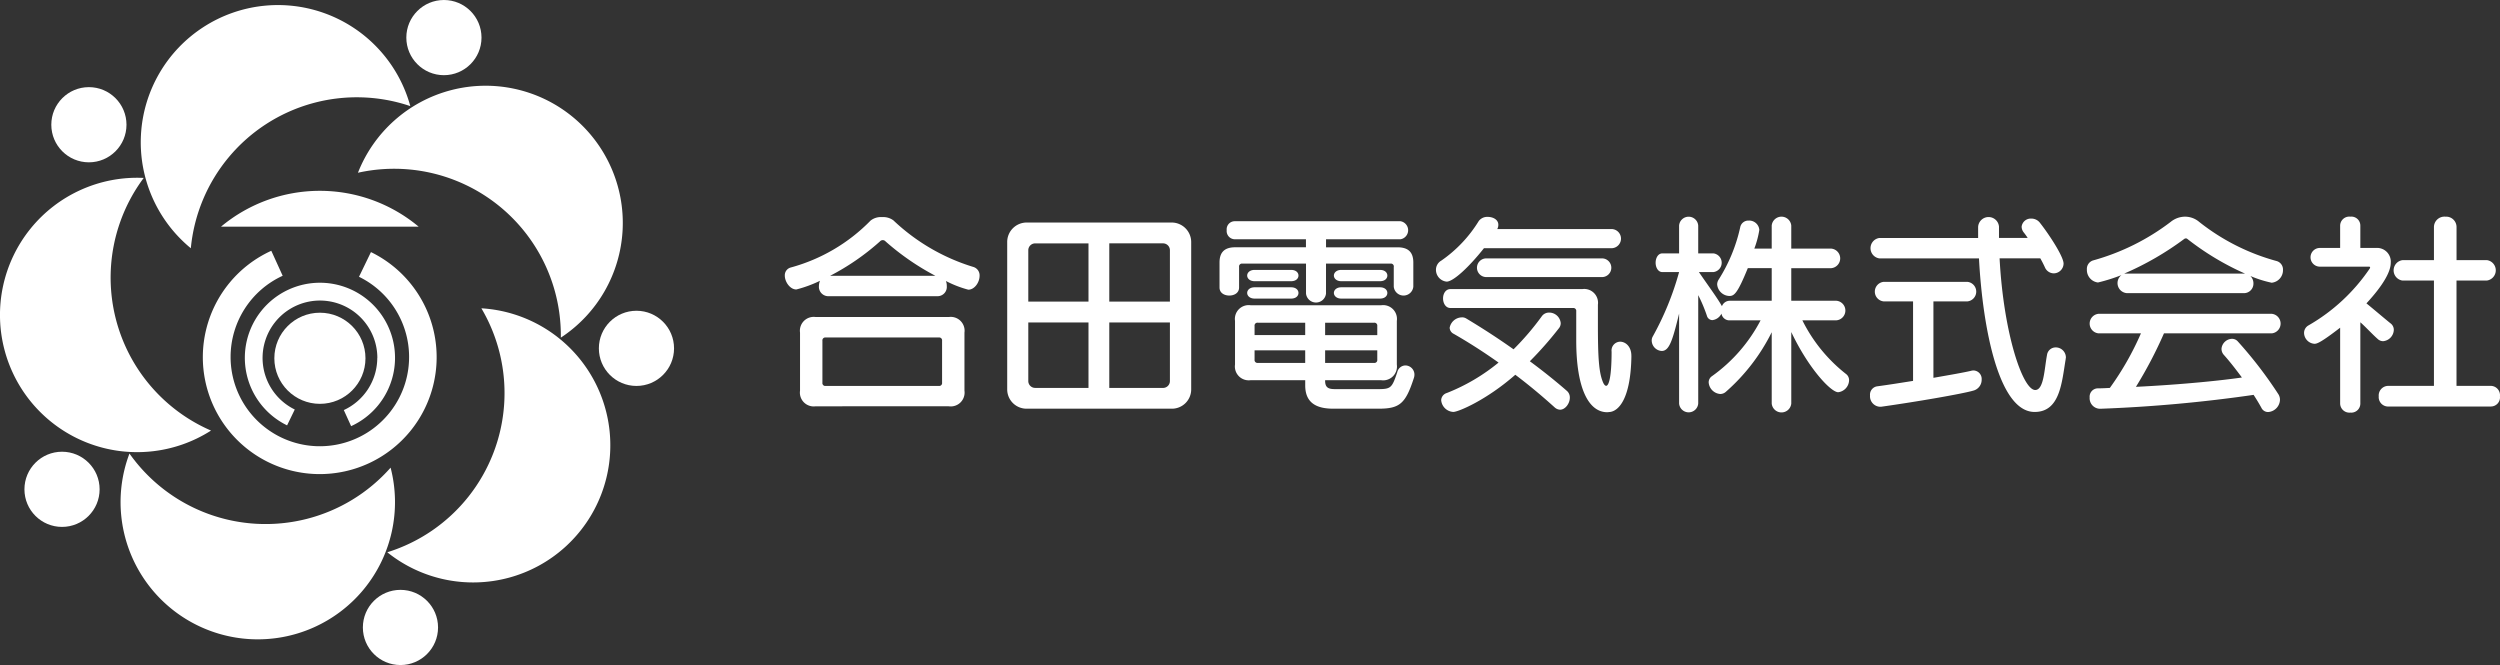
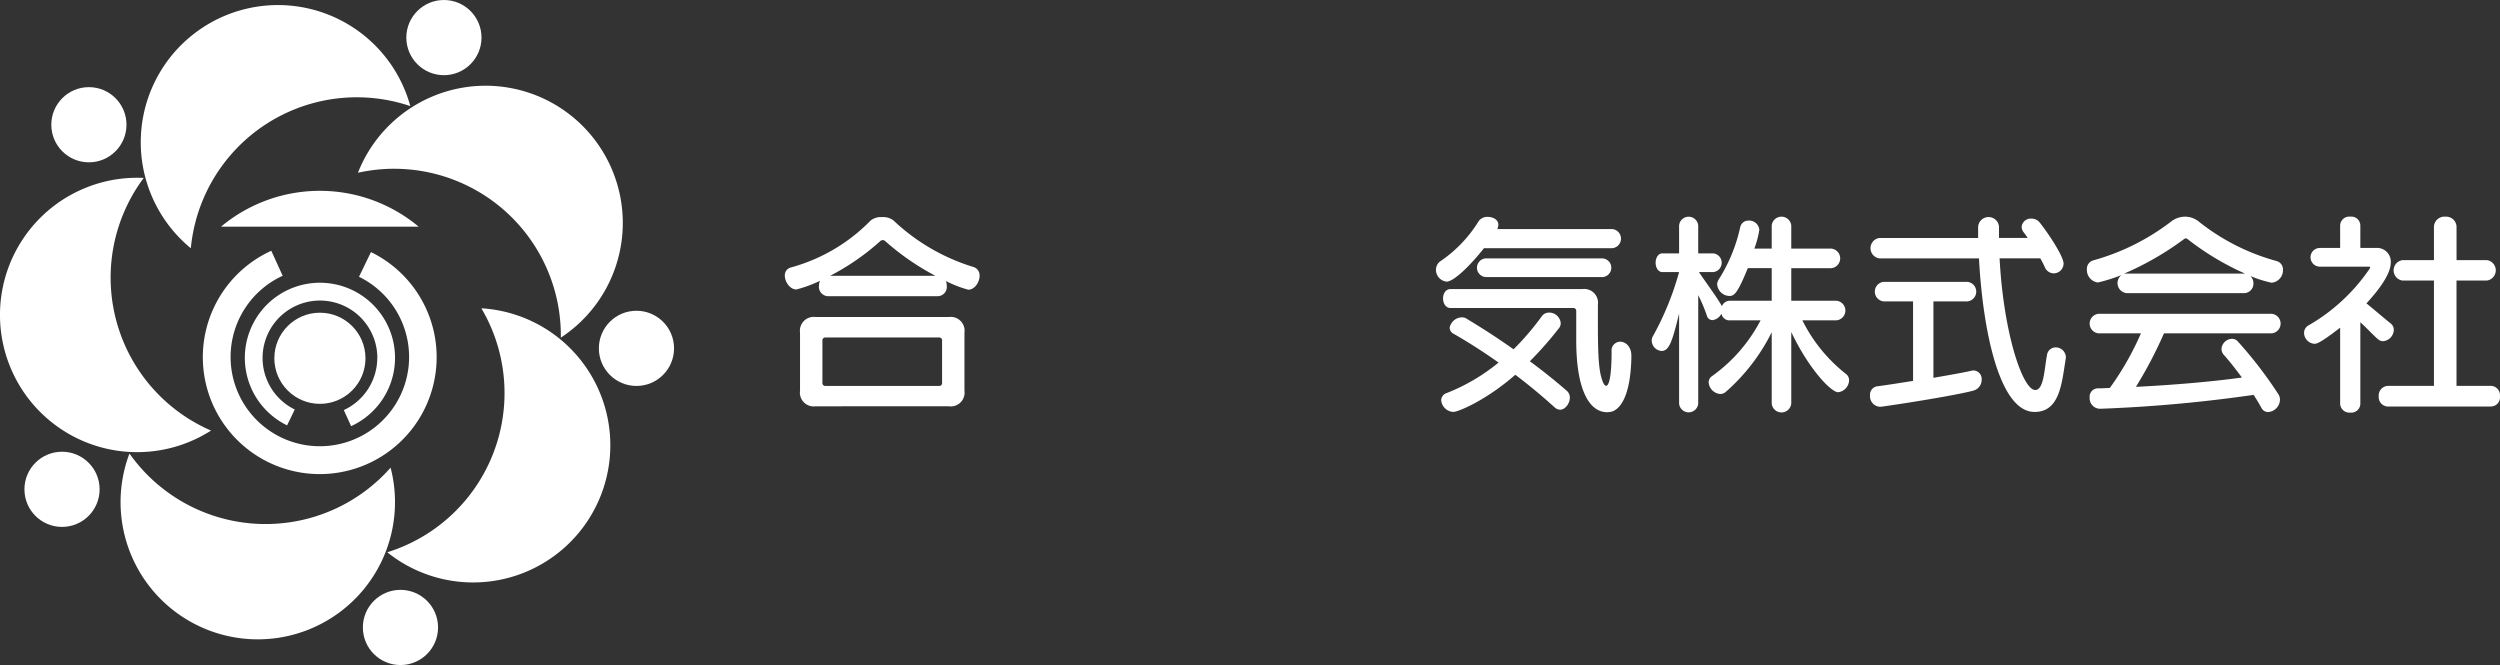
<svg xmlns="http://www.w3.org/2000/svg" width="318.623" height="84.76" viewBox="0 0 318.623 84.76">
  <rect x="0" y="0" width="318.623" height="84.76" fill="#333333" stroke="none" />
  <g id="レイヤー_1" data-name="レイヤー 1" transform="translate(0.003)">
    <g id="グループ_53" data-name="グループ 53" transform="translate(100.021 27.613)">
      <path id="パス_29919" data-name="パス 29919" d="M113.824,40.052a1.2,1.2,0,0,1-1.136-1.3,1.782,1.782,0,0,1,.138-.665,15.869,15.869,0,0,1-3.019,1.108c-.8,0-1.468-.969-1.468-1.773a1.02,1.02,0,0,1,.748-1.025,22.467,22.467,0,0,0,10.183-5.982,2.116,2.116,0,0,1,1.468-.443,2.179,2.179,0,0,1,1.44.415,25.715,25.715,0,0,0,10.155,5.927,1.115,1.115,0,0,1,.831,1.136c0,.831-.637,1.773-1.44,1.773a13.95,13.95,0,0,1-2.853-1.108,1.625,1.625,0,0,1,.111.637,1.18,1.18,0,0,1-1.136,1.3H113.815Zm-1.551,14.033a1.763,1.763,0,0,1-1.994-1.994V44.7a1.763,1.763,0,0,1,1.994-1.994h16.969a1.763,1.763,0,0,1,1.994,1.994V52.09a1.763,1.763,0,0,1-1.994,1.994Zm16.11-8.355a.367.367,0,0,0-.415-.415H113.547a.367.367,0,0,0-.415.415v5.345a.367.367,0,0,0,.415.415h14.421a.367.367,0,0,0,.415-.415Zm-.859-8.281a32.221,32.221,0,0,1-6.342-4.376.473.473,0,0,0-.72,0,30.577,30.577,0,0,1-6.342,4.376h13.4Z" transform="translate(-108.34 -29.915)" fill="#fff" />
-       <path id="パス_29920" data-name="パス 29920" d="M141.533,54.447a2.465,2.465,0,0,1-2.493-2.493V33.213a2.482,2.482,0,0,1,2.493-2.493h18.492a2.494,2.494,0,0,1,2.465,2.493V51.954a2.459,2.459,0,0,1-2.465,2.493ZM149.4,33.379h-6.786a.875.875,0,0,0-.886.886V40.8H149.4V33.379Zm0,10.082h-7.672v7.45a.875.875,0,0,0,.886.886H149.4V43.46Zm10.377-9.2a.875.875,0,0,0-.886-.886h-6.841V40.8h7.727V34.265Zm0,9.2h-7.727V51.8h6.841a.875.875,0,0,0,.886-.886V43.46Z" transform="translate(-110.697 -29.972)" fill="#fff" />
-       <path id="パス_29921" data-name="パス 29921" d="M190.563,36.356a.367.367,0,0,0-.415-.415h-8.226v3.822a1.282,1.282,0,0,1-2.548,0V35.941h-8.115a.367.367,0,0,0-.415.415v2.631c0,.692-.609,1.025-1.246,1.025s-1.246-.332-1.246-1.025V35.8c0-1.329.665-1.939,1.994-1.939h9.02V32.839h-9.1a1.051,1.051,0,0,1-1-1.163,1.027,1.027,0,0,1,1-1.136h21.151a1.166,1.166,0,0,1,0,2.3h-9.491v1.025h9.131c1.329,0,1.994.609,1.994,1.939v3.074a1.252,1.252,0,0,1-2.493,0v-2.52Zm-7.69,18.077c-1.828,0-3.6-.5-3.6-2.964V50.8H172.32a1.763,1.763,0,0,1-1.994-1.994V43.243a1.763,1.763,0,0,1,1.994-1.994h16.636a1.763,1.763,0,0,1,1.994,1.994V48.81a1.763,1.763,0,0,1-1.994,1.994H181.81v.083c0,1,.609,1.052,1.385,1.052h5.262c1.745,0,1.856-.111,2.548-2.16a1.086,1.086,0,0,1,1.052-.859,1.171,1.171,0,0,1,1.136,1.191,1.377,1.377,0,0,1-.083.443c-1.052,3.24-1.8,3.878-4.487,3.878h-5.761ZM172.818,38.184c-.609,0-.942-.36-.942-.72s.332-.72.942-.72h4.653c.637,0,.942.36.942.72s-.3.72-.942.72Zm0,2.216c-.609,0-.942-.36-.942-.72s.332-.72.942-.72h4.653c.637,0,.942.36.942.72s-.3.72-.942.72Zm6.453,3.074h-6.038a.367.367,0,0,0-.415.415v1.163h6.453Zm0,3.517h-6.453v1.191a.367.367,0,0,0,.415.415h6.038V46.992Zm9.186-3.1a.367.367,0,0,0-.415-.415H181.81v1.579h6.647Zm0,3.1H181.81V48.6h6.232a.367.367,0,0,0,.415-.415Zm-4.588-8.807c-.609,0-.942-.36-.942-.72s.332-.72.942-.72h4.93c.637,0,.942.36.942.72s-.3.72-.942.72Zm0,2.216c-.609,0-.942-.36-.942-.72s.332-.72.942-.72h4.93c.637,0,.942.36.942.72s-.3.72-.942.72Z" transform="translate(-112.948 -29.958)" fill="#fff" />
      <path id="パス_29922" data-name="パス 29922" d="M204.351,33.928c-1.911,2.41-3.905,4.265-4.764,4.265a1.513,1.513,0,0,1-1.357-1.523,1.342,1.342,0,0,1,.692-1.163,16.85,16.85,0,0,0,4.764-5.041,1.355,1.355,0,0,1,1.136-.526c.692,0,1.357.36,1.357,1a1.092,1.092,0,0,1-.138.554h14.642a1.222,1.222,0,0,1,0,2.437ZM200.446,54.8a1.639,1.639,0,0,1-1.551-1.5,1,1,0,0,1,.72-.914,24.51,24.51,0,0,0,6.592-3.878c-1.717-1.219-3.628-2.465-5.705-3.656a.906.906,0,0,1-.526-.776,1.612,1.612,0,0,1,1.551-1.329.973.973,0,0,1,.554.138c2.077,1.246,4.127,2.576,6.038,3.933a34.443,34.443,0,0,0,3.6-4.21,1.129,1.129,0,0,1,.942-.471,1.476,1.476,0,0,1,1.468,1.329,1.02,1.02,0,0,1-.249.692,45.5,45.5,0,0,1-3.684,4.182c1.8,1.329,3.407,2.631,4.708,3.767a1.1,1.1,0,0,1,.388.886c0,.72-.582,1.523-1.246,1.523a1.1,1.1,0,0,1-.692-.3c-1.44-1.3-3.1-2.714-5.013-4.154-3.656,3.213-7.256,4.736-7.893,4.736Zm22.693-7.109c-.083,5.456-1.634,7.007-2.77,7.118-.111,0-.194.028-.3.028-2.327,0-3.961-2.908-3.961-9.158V41.969a.367.367,0,0,0-.415-.415H200.076c-.609,0-.942-.609-.942-1.219s.332-1.191.942-1.191h16.8a1.763,1.763,0,0,1,1.994,1.994v2.493c0,4.154.111,6.149.665,7.423.111.249.249.415.388.415.332,0,.692-1.08.692-4.348a1.123,1.123,0,0,1,1.08-1.274c.692,0,1.44.609,1.44,1.8V47.7ZM204.6,37.612a1.192,1.192,0,0,1,0-2.382h14.836a1.192,1.192,0,0,1,0,2.382Z" transform="translate(-115.242 -29.912)" fill="#fff" />
      <path id="パス_29923" data-name="パス 29923" d="M243.308,44.645a24.726,24.726,0,0,1-5.844,7.589,1.074,1.074,0,0,1-.72.277,1.6,1.6,0,0,1-1.468-1.468.938.938,0,0,1,.415-.8,20.207,20.207,0,0,0,6.2-7.118h-3.905a1.024,1.024,0,0,1-1.08-.859,1.482,1.482,0,0,1-1.163.831.739.739,0,0,1-.692-.554,19.394,19.394,0,0,0-1.108-2.631V53.72a1.222,1.222,0,0,1-2.437,0V42.263c-.831,3.407-1.246,4.764-2.216,4.764a1.353,1.353,0,0,1-1.274-1.3,1.03,1.03,0,0,1,.138-.554,37.076,37.076,0,0,0,3.351-8.2h-2.133c-.554,0-.859-.609-.859-1.191s.3-1.191.859-1.191h2.133V31.046a1.222,1.222,0,0,1,2.437,0v3.545h1.939a1.2,1.2,0,0,1,0,2.382H234.03c1.191,1.745,2.354,3.3,2.936,4.348a1.071,1.071,0,0,1,1.025-.692h5.318V36.474h-3.047c-1.329,3.268-1.745,3.545-2.354,3.545a1.613,1.613,0,0,1-1.551-1.468,1.163,1.163,0,0,1,.166-.582,20.77,20.77,0,0,0,2.77-6.7,1.053,1.053,0,0,1,1.08-.859A1.293,1.293,0,0,1,241.73,31.6a11.915,11.915,0,0,1-.637,2.382h2.216V31.046a1.252,1.252,0,0,1,2.493,0v2.936h5.1a1.252,1.252,0,0,1,0,2.493h-5.1v4.154h5.761a1.252,1.252,0,0,1,0,2.493h-4.348a19.961,19.961,0,0,0,5.567,6.841.981.981,0,0,1,.388.8,1.579,1.579,0,0,1-1.385,1.523c-.942,0-3.794-3.047-5.982-7.672v9.112a1.252,1.252,0,0,1-2.493,0V44.654Z" transform="translate(-117.53 -29.91)" fill="#fff" />
      <path id="パス_29924" data-name="パス 29924" d="M263.644,40.716H259.9a1.252,1.252,0,0,1,0-2.493h10.654a1.252,1.252,0,0,1,0,2.493h-4.321v9.74c2.05-.36,3.822-.665,4.764-.886a1.39,1.39,0,0,1,.332-.055,1.079,1.079,0,0,1,1.052,1.163,1.422,1.422,0,0,1-1.08,1.413c-1.44.415-7.2,1.413-11.734,2.05h-.194a1.336,1.336,0,0,1-1.219-1.44,1.07,1.07,0,0,1,.914-1.163c1.468-.194,2.991-.443,4.57-.692V40.716Zm11.023-5.484c.5,9.518,2.936,16.775,4.542,16.775,1.108,0,1.163-2.687,1.5-4.459a1.113,1.113,0,0,1,1.108-.969,1.293,1.293,0,0,1,1.3,1.274c0,.083-.028.138-.028.222-.5,2.991-.72,6.73-3.961,6.73-4.57,0-6.619-10.709-7.09-19.572h-12.7a1.314,1.314,0,0,1,0-2.6h12.593V31.216a1.333,1.333,0,0,1,2.659-.028v1.44h3.656c-.138-.222-.3-.443-.471-.665a1.207,1.207,0,0,1-.3-.776,1.174,1.174,0,0,1,1.246-1.025,1.361,1.361,0,0,1,1.08.526c1.219,1.551,3.019,4.321,3.019,5.207a1.264,1.264,0,0,1-1.274,1.246,1.249,1.249,0,0,1-1.108-.776c-.166-.36-.36-.748-.582-1.136h-5.179Z" transform="translate(-119.844 -29.915)" fill="#fff" />
      <path id="パス_29925" data-name="パス 29925" d="M293.214,39.659a1.285,1.285,0,0,1-.72-2.3,22.5,22.5,0,0,1-2.991.942,1.609,1.609,0,0,1-1.413-1.662,1.126,1.126,0,0,1,.831-1.163,29.128,29.128,0,0,0,9.851-4.9,2.916,2.916,0,0,1,1.828-.665,2.788,2.788,0,0,1,1.8.665,27.47,27.47,0,0,0,9.851,4.985,1.115,1.115,0,0,1,.831,1.136,1.6,1.6,0,0,1-1.44,1.634,14.522,14.522,0,0,1-2.714-.859,1.3,1.3,0,0,1,.388.942,1.211,1.211,0,0,1-1.191,1.246H293.2Zm4.7,5.124A54.312,54.312,0,0,1,294.34,51.6c6.093-.3,11.042-.831,13.507-1.191-.8-1.08-1.579-2.077-2.3-2.88a1.155,1.155,0,0,1-.3-.776,1.383,1.383,0,0,1,1.357-1.274.975.975,0,0,1,.72.332,53.116,53.116,0,0,1,5.152,6.7,1.3,1.3,0,0,1,.222.748,1.617,1.617,0,0,1-1.5,1.551.938.938,0,0,1-.859-.526q-.457-.831-1-1.662A182.561,182.561,0,0,1,289.8,54.394h-.083a1.343,1.343,0,0,1-1.274-1.44,1.06,1.06,0,0,1,1.052-1.163c.526,0,1.025-.028,1.523-.055a37.221,37.221,0,0,0,3.961-6.952h-5.4a1.252,1.252,0,0,1,0-2.493h22.065a1.252,1.252,0,0,1,0,2.493H297.913Zm10.331-7.617a34.548,34.548,0,0,1-7.367-4.431.3.3,0,0,0-.166-.055.4.4,0,0,0-.194.055,37.893,37.893,0,0,1-7.672,4.431h15.39Z" transform="translate(-122.142 -29.91)" fill="#fff" />
      <path id="パス_29926" data-name="パス 29926" d="M322.668,44.063c-2.41,1.856-2.936,2.05-3.268,2.05a1.417,1.417,0,0,1-1.329-1.385,1.1,1.1,0,0,1,.582-.969,23.641,23.641,0,0,0,7.783-7.229c.028-.055.055-.083.055-.138a.119.119,0,0,0-.111-.111h-6.342a1.192,1.192,0,0,1,0-2.382h2.631V31.046a1.165,1.165,0,0,1,1.3-1.136,1.142,1.142,0,0,1,1.274,1.136V33.9h1.966a1.751,1.751,0,0,1,1.911,1.883c0,1.163-1,2.908-3.1,5.179.692.554,2.216,1.856,3.074,2.548a1.019,1.019,0,0,1,.415.831,1.5,1.5,0,0,1-1.357,1.44,1.008,1.008,0,0,1-.692-.277c-.665-.582-1.634-1.634-2.216-2.133V53.747a1.156,1.156,0,0,1-1.274,1.136,1.18,1.18,0,0,1-1.3-1.136V44.063Zm6.056,10.045a1.2,1.2,0,0,1-1.136-1.3,1.221,1.221,0,0,1,1.136-1.329h5.9V38.053h-4.016a1.314,1.314,0,0,1,0-2.6h4.016V31.212a1.34,1.34,0,0,1,1.468-1.3,1.323,1.323,0,0,1,1.412,1.3v4.238h3.878a1.314,1.314,0,0,1,0,2.6H337.5V51.476h4.4a1.189,1.189,0,0,1,1.136,1.329,1.165,1.165,0,0,1-1.136,1.3H328.733Z" transform="translate(-124.444 -29.91)" fill="#fff" />
    </g>
    <g id="グループ_54" data-name="グループ 54" transform="translate(-0.003 0)">
      <g id="_lt_リピートラジアル_gt_" data-name="&amp;lt;リピートラジアル&amp;gt;" transform="translate(17.944)">
        <path id="パス_29927" data-name="パス 29927" d="M25.81,31.692A17.486,17.486,0,1,1,53.783,13.578,21.245,21.245,0,0,0,25.81,31.692Z" transform="translate(-19.433 -0.053)" fill="#fff" />
        <circle id="楕円形_37" data-name="楕円形 37" cx="4.791" cy="4.791" r="4.791" transform="translate(33.842)" fill="#fff" />
      </g>
      <g id="_lt_リピートラジアル_gt_2" data-name="&amp;lt;リピートラジアル&amp;gt;" transform="translate(45.61 10.93)">
        <path id="パス_29928" data-name="パス 29928" d="M49.409,22.928A17.483,17.483,0,1,1,75.268,43.94,21.246,21.246,0,0,0,49.4,22.928Z" transform="translate(-49.4 -11.839)" fill="#fff" />
        <circle id="楕円形_38" data-name="楕円形 38" cx="4.791" cy="4.791" r="4.791" transform="translate(30.715 28.676)" fill="#fff" />
      </g>
      <g id="_lt_リピートラジアル_gt_3" data-name="&amp;lt;リピートラジアル&amp;gt;" transform="translate(46.247 39.292)">
        <path id="パス_29929" data-name="パス 29929" d="M65.453,42.56A17.486,17.486,0,1,1,53.46,73.654,21.248,21.248,0,0,0,65.453,42.56Z" transform="translate(-50.349 -42.56)" fill="#fff" />
        <circle id="楕円形_39" data-name="楕円形 39" cx="4.791" cy="4.791" r="4.791" transform="translate(0 35.885)" fill="#fff" />
      </g>
      <g id="_lt_リピートラジアル_gt_4" data-name="&amp;lt;リピートラジアル&amp;gt;" transform="translate(3.114 57.572)">
        <path id="パス_29930" data-name="パス 29930" d="M51.056,64.41a17.488,17.488,0,1,1-33.282-1.8,21.248,21.248,0,0,0,33.282,1.8Z" transform="translate(-4.388 -62.379)" fill="#fff" />
        <circle id="楕円形_40" data-name="楕円形 40" cx="4.791" cy="4.791" r="4.791" fill="#fff" />
      </g>
      <g id="_lt_リピートラジアル_gt_5" data-name="&amp;lt;リピートラジアル&amp;gt;" transform="translate(0 11.106)">
        <path id="パス_29931" data-name="パス 29931" d="M26.893,56.76a17.485,17.485,0,1,1-8.577-32.2,21.244,21.244,0,0,0,8.577,32.2Z" transform="translate(0.003 -12.99)" fill="#fff" />
        <circle id="楕円形_41" data-name="楕円形 41" cx="4.791" cy="4.791" r="4.791" transform="translate(6.539)" fill="#fff" />
      </g>
    </g>
    <circle id="楕円形_42" data-name="楕円形 42" cx="5.807" cy="5.807" r="5.807" transform="translate(34.962 39.855)" fill="#fff" />
    <path id="パス_29932" data-name="パス 29932" d="M50.676,48.605a7.335,7.335,0,0,1-4.265,6.656l.932,2.05a9.571,9.571,0,1,0-8.161-.1l.979-2.022a7.314,7.314,0,1,1,10.525-6.564Z" transform="translate(-2.596 -2.998)" fill="#fff" />
    <path id="パス_29933" data-name="パス 29933" d="M31.539,48.154a11.385,11.385,0,0,1,6.638-10.349L36.727,34.62a14.9,14.9,0,1,0,12.7.166l-1.523,3.148A11.375,11.375,0,1,1,31.539,48.145Z" transform="translate(-2.153 -2.658)" fill="#fff" />
    <path id="パス_29934" data-name="パス 29934" d="M30.51,30.91a19.646,19.646,0,0,1,25.185,0" transform="translate(-2.343 -2.023)" fill="#fff" />
  </g>
</svg>